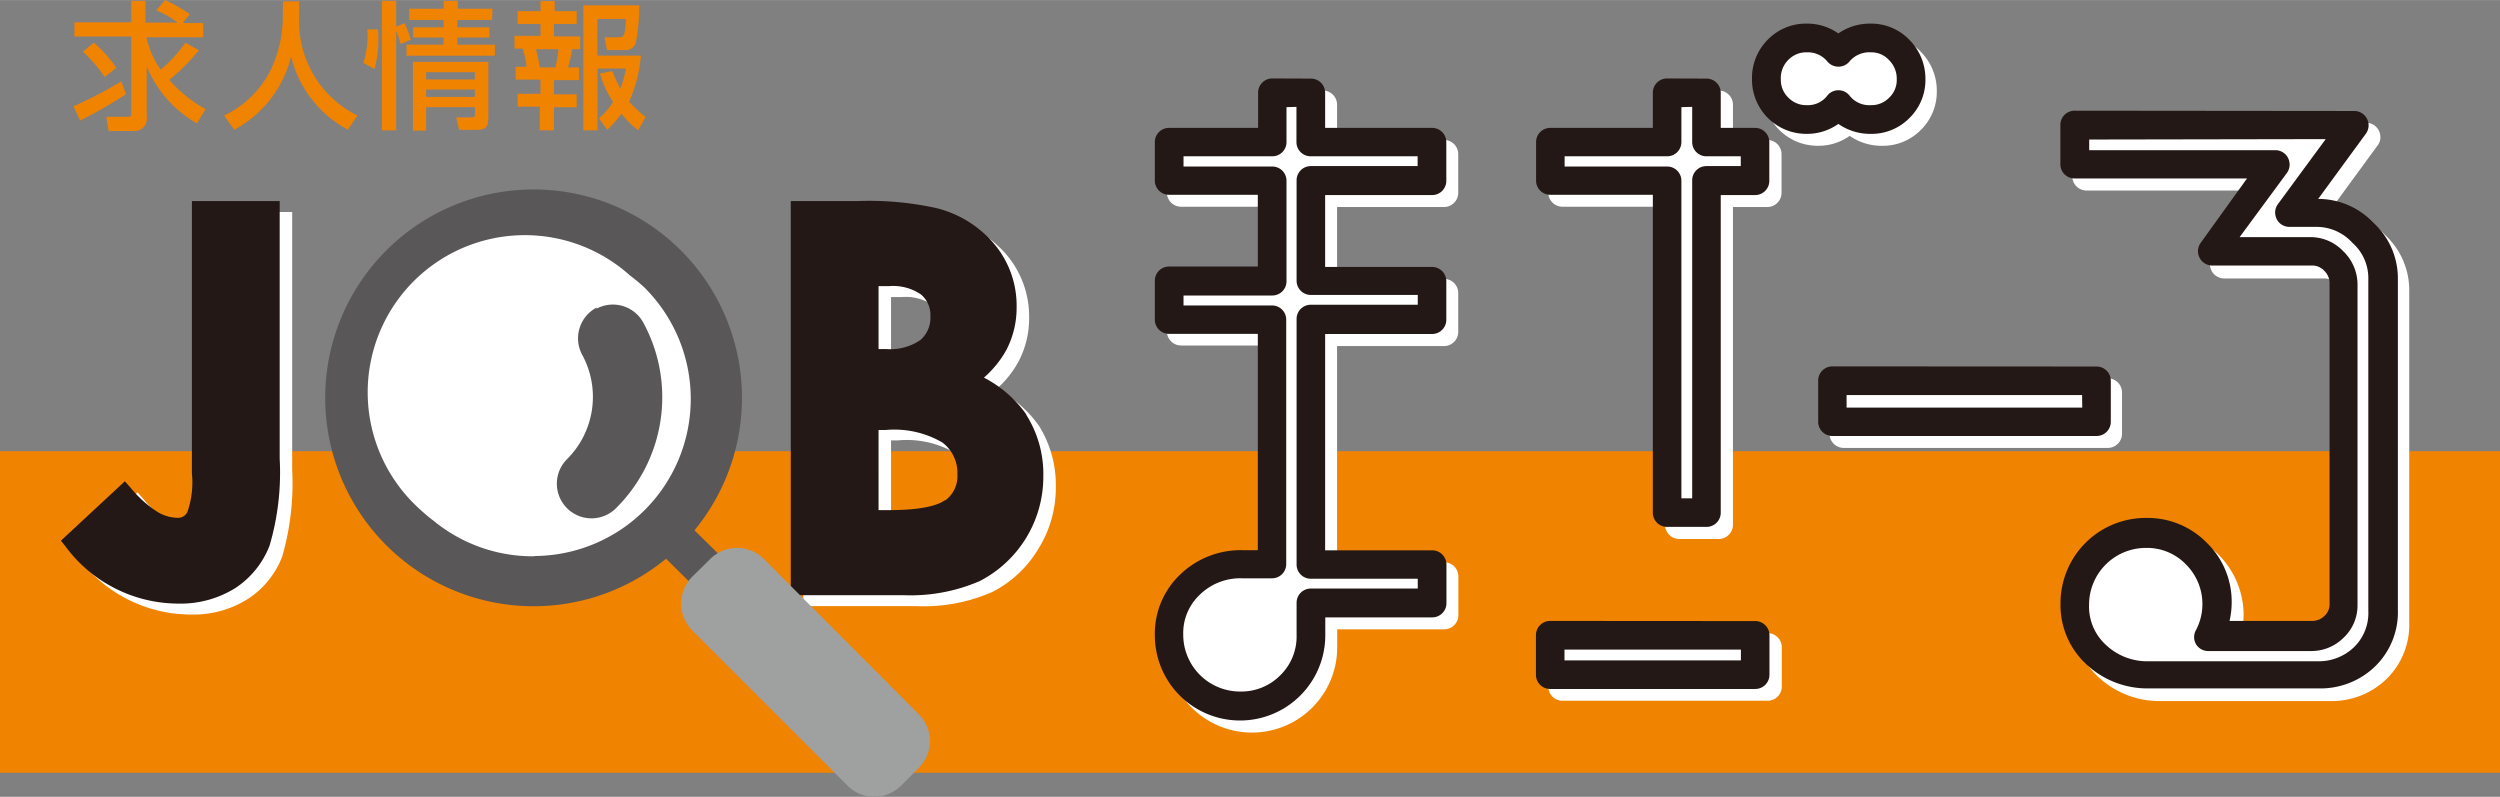
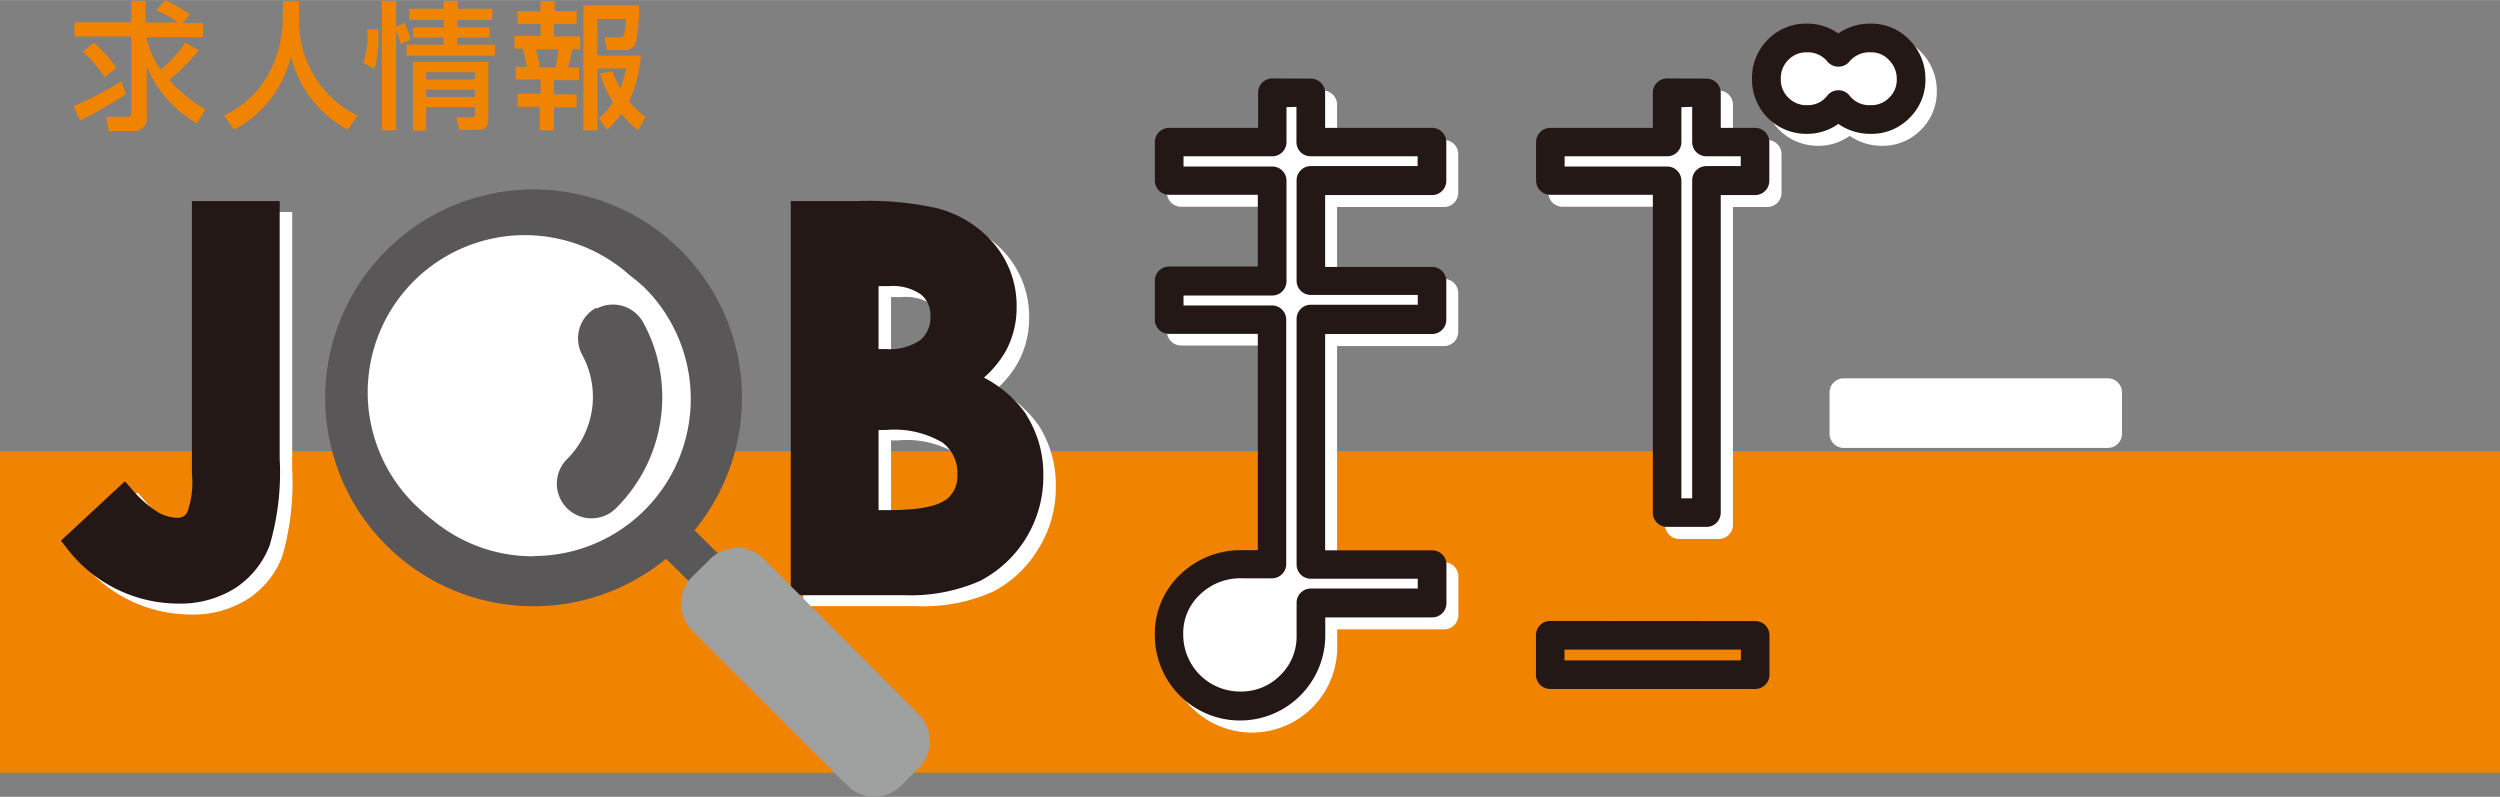
<svg xmlns="http://www.w3.org/2000/svg" width="62.09mm" height="19.79mm" viewBox="0 0 176 56.09">
  <rect x="0" y="0" width="176" height="56.09" fill="#808080" stroke="none" />
  <defs>
    <style>.cls-1{fill:none;}.cls-2{clip-path:url(#clip-path);}.cls-3{fill:#f08300;}.cls-4{fill:#fff;}.cls-5{fill:#231815;}.cls-6{fill:#595757;}.cls-7{fill:#9fa0a0;}</style>
    <clipPath id="clip-path" transform="translate(0 0)">
      <rect class="cls-1" width="176" height="56.09" />
    </clipPath>
  </defs>
  <g id="レイヤー_2" data-name="レイヤー 2">
    <g id="レイヤー_1-2" data-name="レイヤー 1">
      <g class="cls-2">
        <path class="cls-3" d="M8.87,6.63C8.15,7.1,6.65,8,5.64,8.48l-.47-1A27.94,27.94,0,0,0,8.54,5.72ZM14,3.53a13.7,13.7,0,0,1-2.08,2.09,9.44,9.44,0,0,0,2.55,2.06l-.61,1a8.24,8.24,0,0,1-3.53-4V8.22a.86.86,0,0,1-.92,1H7.65l-.17-1H9c.23,0,.24-.11.24-.23V2.57h-4v-1h4V.06h1V1.59H12.5A5.89,5.89,0,0,0,11,.73L11.62,0a10.61,10.61,0,0,1,1.74,1l-.5.62h1.45v1h-4a6.22,6.22,0,0,0,1,2.28A9.57,9.57,0,0,0,13.05,3ZM6.61,3A9.29,9.29,0,0,1,8.19,4.77l-.82.65A10.48,10.48,0,0,0,5.83,3.63Z" transform="translate(0 0)" />
        <path class="cls-3" d="M19.92.09h1.14V1.28a7.38,7.38,0,0,0,4.1,6.85l-.67,1a8,8,0,0,1-4-5.16,8,8,0,0,1-4,5.16l-.72-1a7,7,0,0,0,3.29-3.22,8.76,8.76,0,0,0,.85-3.61Z" transform="translate(0 0)" />
        <path class="cls-3" d="M25.58,4.43a6.21,6.21,0,0,0,.28-2.37h.75a8,8,0,0,1-.24,2.79ZM28.2,3.1a5.7,5.7,0,0,0-.31-.93v7h-1V.06h1V1.87l.59-.24a7.09,7.09,0,0,1,.44,1.16Zm6.44-1.7H32.2v.52h2.26v.72H32.2v.5h2.64v.78H28.62V3.14h2.61v-.5H29.08V1.92h2.15V1.4H28.81V.61h2.42V.06h1V.61h2.44Zm-.26,2.95V8.14c0,.91-.15,1-1.06,1h-1l-.2-.88H33.2c.24,0,.24-.13.24-.33V7.54H30V9.19h-.93V4.35ZM30,5.59h3.43V5.08H30Zm0,1.23h3.43V6.3H30Z" transform="translate(0 0)" />
        <path class="cls-3" d="M38.05.07h1V.78H40.6v.9H39v.88h1.85v.9h-.58c0,.27-.23,1.08-.28,1.28h.77v.9H39v1H40.6v.91H39V9.17h-1V7.51H36.44V6.6h1.61v-1H36.3v-.9h.77a7.15,7.15,0,0,0-.27-1.28h-.58v-.9h1.83V1.68H36.44V.78h1.61Zm-.32,3.39A11.36,11.36,0,0,1,38,4.74H39.1a9.2,9.2,0,0,0,.21-1.28ZM43.1,5c.14.34.33.77.57,1.23a7.47,7.47,0,0,0,.4-1.41h-2V9.17h-1V.37H45A12.59,12.59,0,0,1,44.76,3a.72.72,0,0,1-.76.52H42.73l-.17-.9h1c.32,0,.45,0,.5-1.29h-2V3.91h3.06a9.8,9.8,0,0,1-.83,3.24,8.32,8.32,0,0,0,1.16,1.08l-.52.94A6.5,6.5,0,0,1,43.75,8a8.35,8.35,0,0,1-1,1.14l-.59-.82a4.53,4.53,0,0,0,1-1.15,6.85,6.85,0,0,1-.92-2Z" transform="translate(0 0)" />
        <rect class="cls-3" y="31.76" width="176" height="22.64" />
        <path class="cls-4" d="M90.41,6.36a1,1,0,0,0-1,1V9.84H83.15a1,1,0,0,0-1,1v2.71a1,1,0,0,0,1,1h6.24v5.05H83.15a1,1,0,0,0-1,1v2.72a1,1,0,0,0,1,1h6.24V39.57H88.33a6.11,6.11,0,0,0-4.4,1.72,5.71,5.71,0,0,0-1.79,4.28,6,6,0,1,0,12,0V44.3h7.53a1,1,0,0,0,1-1V40.58a1,1,0,0,0-1-1H94.13V24.36h7.53a1,1,0,0,0,1-1V20.63a1,1,0,0,0-1-1H94.13V14.57h7.53a1,1,0,0,0,1-1V10.85a1,1,0,0,0-1-1H94.13V7.37a1,1,0,0,0-1-1Z" transform="translate(0 0)" />
-         <path class="cls-4" d="M110,44.56a1,1,0,0,0-1,1v2.77a1,1,0,0,0,1,1h14.44a1,1,0,0,0,1-1V45.57a1,1,0,0,0-1-1Z" transform="translate(0 0)" />
        <path class="cls-4" d="M130.26,3.19A3.8,3.8,0,0,0,128,2.5a3.74,3.74,0,0,0-2.73,1.12,3.81,3.81,0,0,0-1.13,2.79A3.82,3.82,0,0,0,128,10.26a3.78,3.78,0,0,0,2.22-.7,3.89,3.89,0,0,0,2.27.7,3.73,3.73,0,0,0,2.73-1.11,3.74,3.74,0,0,0,1.13-2.74,3.88,3.88,0,0,0-1.11-2.75,3.7,3.7,0,0,0-2.75-1.16,3.88,3.88,0,0,0-2.27.69" transform="translate(0 0)" />
        <path class="cls-4" d="M118.2,6.36a1,1,0,0,0-1,1V9.84H110a1,1,0,0,0-1,1v2.71a1,1,0,0,0,1,1h7.22V36.94a1,1,0,0,0,1,1H121a1,1,0,0,0,1-1V14.57h2.42a1,1,0,0,0,1-1V10.85a1,1,0,0,0-1-1H122V7.37a1,1,0,0,0-1-1Z" transform="translate(0 0)" />
        <path class="cls-4" d="M129.8,26.63a1,1,0,0,0-1,1v2.9a1,1,0,0,0,1,1h18.59a1,1,0,0,0,1-1v-2.9a1,1,0,0,0-1-1Z" transform="translate(0 0)" />
-         <path class="cls-4" d="M146.89,8.64a1,1,0,0,0-1,1v2.77a1,1,0,0,0,1,1H159L155.77,18a1,1,0,0,0-.08,1.05,1,1,0,0,0,.9.55h7a1.15,1.15,0,0,1,.87.36,1.22,1.22,0,0,1,.37.89V43.35a1.09,1.09,0,0,1-.36.85,1.25,1.25,0,0,1-.9.36h-5.78a6,6,0,0,0,.16-1.26,6,6,0,0,0-6-6,6,6,0,0,0-6.05,6.05,5.66,5.66,0,0,0,1.85,4.33,6.27,6.27,0,0,0,4.38,1.67H164a5.54,5.54,0,0,0,4-1.54,5.33,5.33,0,0,0,1.61-4V20.37a5.29,5.29,0,0,0-1.72-3.85,5.42,5.42,0,0,0-3.86-1.7h0l3.35-4.58a.92.92,0,0,0,.2-.59,1.07,1.07,0,0,0-.11-.46,1,1,0,0,0-.9-.55Z" transform="translate(0 0)" />
        <path class="cls-5" d="M89.57,5.52a1,1,0,0,0-1,1V9H82.3a1,1,0,0,0-1,1v2.71a1,1,0,0,0,1,1h6.25v5.05H82.3a1,1,0,0,0-1,1V22.5a1,1,0,0,0,1,1h6.25V38.73H87.49a6.13,6.13,0,0,0-4.4,1.71,5.74,5.74,0,0,0-1.79,4.28,6,6,0,1,0,12,0V43.46h7.53a1,1,0,0,0,1-1V39.74a1,1,0,0,0-1-1H93.29V23.51h7.53a1,1,0,0,0,1-1V19.79a1,1,0,0,0-1-1H93.29V13.73h7.53a1,1,0,0,0,1-1V10a1,1,0,0,0-1-1H93.29V6.53a1,1,0,0,0-1-1Zm1.7,2V10a1,1,0,0,0,1,1h7.53v.69H92.28a1,1,0,0,0-1,1v7.07a1,1,0,0,0,1,1h7.53v.69H92.28a1,1,0,0,0-1,1V39.74a1,1,0,0,0,1,1h7.53v.69H92.28a1,1,0,0,0-1,1v2.27a3.81,3.81,0,0,1-1.15,2.84,3.86,3.86,0,0,1-2.83,1.14,4,4,0,0,1-4-4,3.71,3.71,0,0,1,1.17-2.82,4.08,4.08,0,0,1,3-1.15h2.08a1,1,0,0,0,1-1V22.5a1,1,0,0,0-1-1H83.32V20.8h6.25a1,1,0,0,0,1-1V12.72a1,1,0,0,0-1-1H83.32V11h6.25a1,1,0,0,0,1-1V7.54Z" transform="translate(0 0)" />
        <path class="cls-5" d="M109.13,43.71a1,1,0,0,0-1,1V47.5a1,1,0,0,0,1,1h14.44a1,1,0,0,0,1-1V44.72a1,1,0,0,0-1-1Zm13.43,2.78H110.14v-.76h12.42Z" transform="translate(0 0)" />
        <path class="cls-5" d="M129.42,2.35a3.8,3.8,0,0,0-2.22-.69,3.74,3.74,0,0,0-2.74,1.12,3.82,3.82,0,0,0-1.12,2.79,3.82,3.82,0,0,0,3.86,3.85,3.8,3.8,0,0,0,2.22-.7,3.89,3.89,0,0,0,2.27.7,3.73,3.73,0,0,0,2.73-1.11,3.74,3.74,0,0,0,1.13-2.74,3.88,3.88,0,0,0-1.11-2.75,3.72,3.72,0,0,0-2.75-1.16,3.88,3.88,0,0,0-2.27.69m0,2.34a1,1,0,0,0,.78-.36,1.82,1.82,0,0,1,1.5-.65,1.67,1.67,0,0,1,1.29.55,1.82,1.82,0,0,1,.54,1.34,1.69,1.69,0,0,1-.53,1.3,1.73,1.73,0,0,1-1.3.53,1.76,1.76,0,0,1-1.49-.67,1,1,0,0,0-1.57,0,1.71,1.71,0,0,1-1.43.67,1.75,1.75,0,0,1-1.31-.53,1.73,1.73,0,0,1-.53-1.3,1.8,1.8,0,0,1,.53-1.36,1.75,1.75,0,0,1,1.31-.53,1.77,1.77,0,0,1,1.44.65,1,1,0,0,0,.77.36" transform="translate(0 0)" />
        <path class="cls-5" d="M117.36,5.52a1,1,0,0,0-1,1V9h-7.22a1,1,0,0,0-1,1v2.71a1,1,0,0,0,1,1h7.22V36.09a1,1,0,0,0,1,1h2.78a1,1,0,0,0,1-1V13.73h2.42a1,1,0,0,0,1-1V10a1,1,0,0,0-1-1h-2.42V6.53a1,1,0,0,0-1-1Zm1.77,2V10a1,1,0,0,0,1,1h2.42v.69h-2.42a1,1,0,0,0-1,1V35.08h-.76V12.72a1,1,0,0,0-1-1h-7.22V11h7.22a1,1,0,0,0,1-1V7.54Z" transform="translate(0 0)" />
-         <path class="cls-5" d="M129,25.79a1,1,0,0,0-1,1v2.9a1,1,0,0,0,1,1h18.6a1,1,0,0,0,1-1V26.8a1,1,0,0,0-1-1Zm17.59,2.9H130v-.88h16.58Z" transform="translate(0 0)" />
-         <path class="cls-5" d="M146.05,7.79a1,1,0,0,0-1,1v2.77a1,1,0,0,0,1,1h12.14l-3.26,4.53a1,1,0,0,0-.08,1.05,1,1,0,0,0,.9.55h7a1.15,1.15,0,0,1,.87.36A1.22,1.22,0,0,1,164,20V42.5a1.1,1.1,0,0,1-.36.86,1.23,1.23,0,0,1-.9.35h-5.78a5.87,5.87,0,0,0,.15-1.26,5.77,5.77,0,0,0-1.75-4.24,5.83,5.83,0,0,0-4.25-1.75,6,6,0,0,0-6.05,6,5.66,5.66,0,0,0,1.85,4.33,6.27,6.27,0,0,0,4.38,1.67h11.91a5.54,5.54,0,0,0,4-1.54,5.33,5.33,0,0,0,1.61-4V19.53a5.31,5.31,0,0,0-1.72-3.85A5.37,5.37,0,0,0,163.2,14h0l3.35-4.58a1,1,0,0,0,.2-.59,1,1,0,0,0-.11-.46,1,1,0,0,0-.9-.56Zm17.68,2-3.36,4.57a1,1,0,0,0-.2.6,1.07,1.07,0,0,0,.11.46,1,1,0,0,0,.9.55h2a3.41,3.41,0,0,1,2.43,1.12,3.32,3.32,0,0,1,1.12,2.41V43a3.35,3.35,0,0,1-1,2.55,3.58,3.58,0,0,1-2.58,1H151.27a4.23,4.23,0,0,1-3-1.14,3.65,3.65,0,0,1-1.2-2.84,4,4,0,0,1,4-4,3.8,3.8,0,0,1,2.82,1.16,3.94,3.94,0,0,1,.71,4.62,1,1,0,0,0,0,1,1,1,0,0,0,.86.48h7.21a3.21,3.21,0,0,0,2.3-.92,3.12,3.12,0,0,0,1-2.31V20a3.25,3.25,0,0,0-1-2.31,3.18,3.18,0,0,0-2.3-1h-5L161,12.17a1,1,0,0,0,.19-.59,1.11,1.11,0,0,0-.11-.46,1,1,0,0,0-.9-.55h-13.1V9.82Z" transform="translate(0 0)" />
        <path class="cls-4" d="M14.39,34.1a6.46,6.46,0,0,1-.32,2.73.74.74,0,0,1-.71.39,2.8,2.8,0,0,1-1.37-.4,8.37,8.37,0,0,1-1.92-1.72l-.39-.44L5.17,38.83l.35.43a9.88,9.88,0,0,0,7.92,4,7.17,7.17,0,0,0,4-1.09,6.21,6.21,0,0,0,2.43-3,18.62,18.62,0,0,0,.7-6.12V14.92H14.39ZM73.16,30a8.38,8.38,0,0,0-3-2.62,7,7,0,0,0,1.58-2,6.51,6.51,0,0,0,.71-3A6.73,6.73,0,0,0,70.92,18a7.78,7.78,0,0,0-4.11-2.55,22,22,0,0,0-5.48-.49H56.55V42.67h8a12,12,0,0,0,5.31-1,8,8,0,0,0,3.22-3,8.13,8.13,0,0,0,1.25-4.4A7.86,7.86,0,0,0,73.16,30M62.73,20.91h.74a3.47,3.47,0,0,1,2.26.6A1.88,1.88,0,0,1,66.39,23a2,2,0,0,1-.71,1.66,3.66,3.66,0,0,1-2.41.64h-.54ZM67.37,36c-.43.31-1.47.68-3.94.68h-.7V31h.48a6.76,6.76,0,0,1,4,.87,2.66,2.66,0,0,1,1.07,2.25A2.11,2.11,0,0,1,67.37,36" transform="translate(0 0)" />
        <path class="cls-5" d="M13.51,33.33a6.35,6.35,0,0,1-.32,2.72.74.74,0,0,1-.72.4,2.85,2.85,0,0,1-1.36-.4,8.17,8.17,0,0,1-1.92-1.72l-.4-.45-4.5,4.18.34.43a9.9,9.9,0,0,0,7.93,4,7.26,7.26,0,0,0,4-1.09,6.26,6.26,0,0,0,2.42-3,18.17,18.17,0,0,0,.71-6.11V14.15H13.51ZM72.27,29.2a8.38,8.38,0,0,0-3-2.62,7.18,7.18,0,0,0,1.58-1.95,6.42,6.42,0,0,0,.72-3A6.75,6.75,0,0,0,70,17.18a7.77,7.77,0,0,0-4.11-2.54,22,22,0,0,0-5.49-.49H55.67V41.9h8a12.19,12.19,0,0,0,5.31-1,8.26,8.26,0,0,0,4.47-7.37,7.79,7.79,0,0,0-1.22-4.36M61.85,20.14h.74a3.48,3.48,0,0,1,2.25.59,1.88,1.88,0,0,1,.66,1.53,2.06,2.06,0,0,1-.7,1.67,3.74,3.74,0,0,1-2.41.64h-.54Zm4.64,15.09c-.43.31-1.47.68-3.94.68h-.7V30.27h.48a6.72,6.72,0,0,1,4,.87,2.66,2.66,0,0,1,1.07,2.25,2.11,2.11,0,0,1-.86,1.84" transform="translate(0 0)" />
        <path class="cls-4" d="M45.77,36.26a11.82,11.82,0,0,0-.1-16.73q-.41-.39-.84-.75A11.83,11.83,0,0,0,29,36.37a12.39,12.39,0,0,0,1,.89,11.81,11.81,0,0,0,15.7-1" transform="translate(0 0)" />
        <path class="cls-6" d="M42,21.65A2.45,2.45,0,0,0,41,25a6.19,6.19,0,0,1-1.06,7.3,2.44,2.44,0,1,0,3.47,3.43,11,11,0,0,0,1.89-13,2.44,2.44,0,0,0-3.31-1" transform="translate(0 0)" />
        <path class="cls-6" d="M50.75,39.16l-1.86-1.83a14.67,14.67,0,1,0-2,2l1.86,1.84Zm-13.14,0a11,11,0,0,1-7.06-2.48,12.54,12.54,0,0,1-1-.84A11.06,11.06,0,0,1,44.35,19.39a12.39,12.39,0,0,1,1,.83,11.06,11.06,0,0,1-7.7,18.92" transform="translate(0 0)" />
        <path class="cls-7" d="M64.68,50.28a2.66,2.66,0,0,1,0,3.78L63.44,55.3a2.66,2.66,0,0,1-3.78,0L48.73,44.38a2.68,2.68,0,0,1,0-3.78L50,39.35a2.68,2.68,0,0,1,3.78,0Z" transform="translate(0 0)" />
      </g>
    </g>
  </g>
</svg>